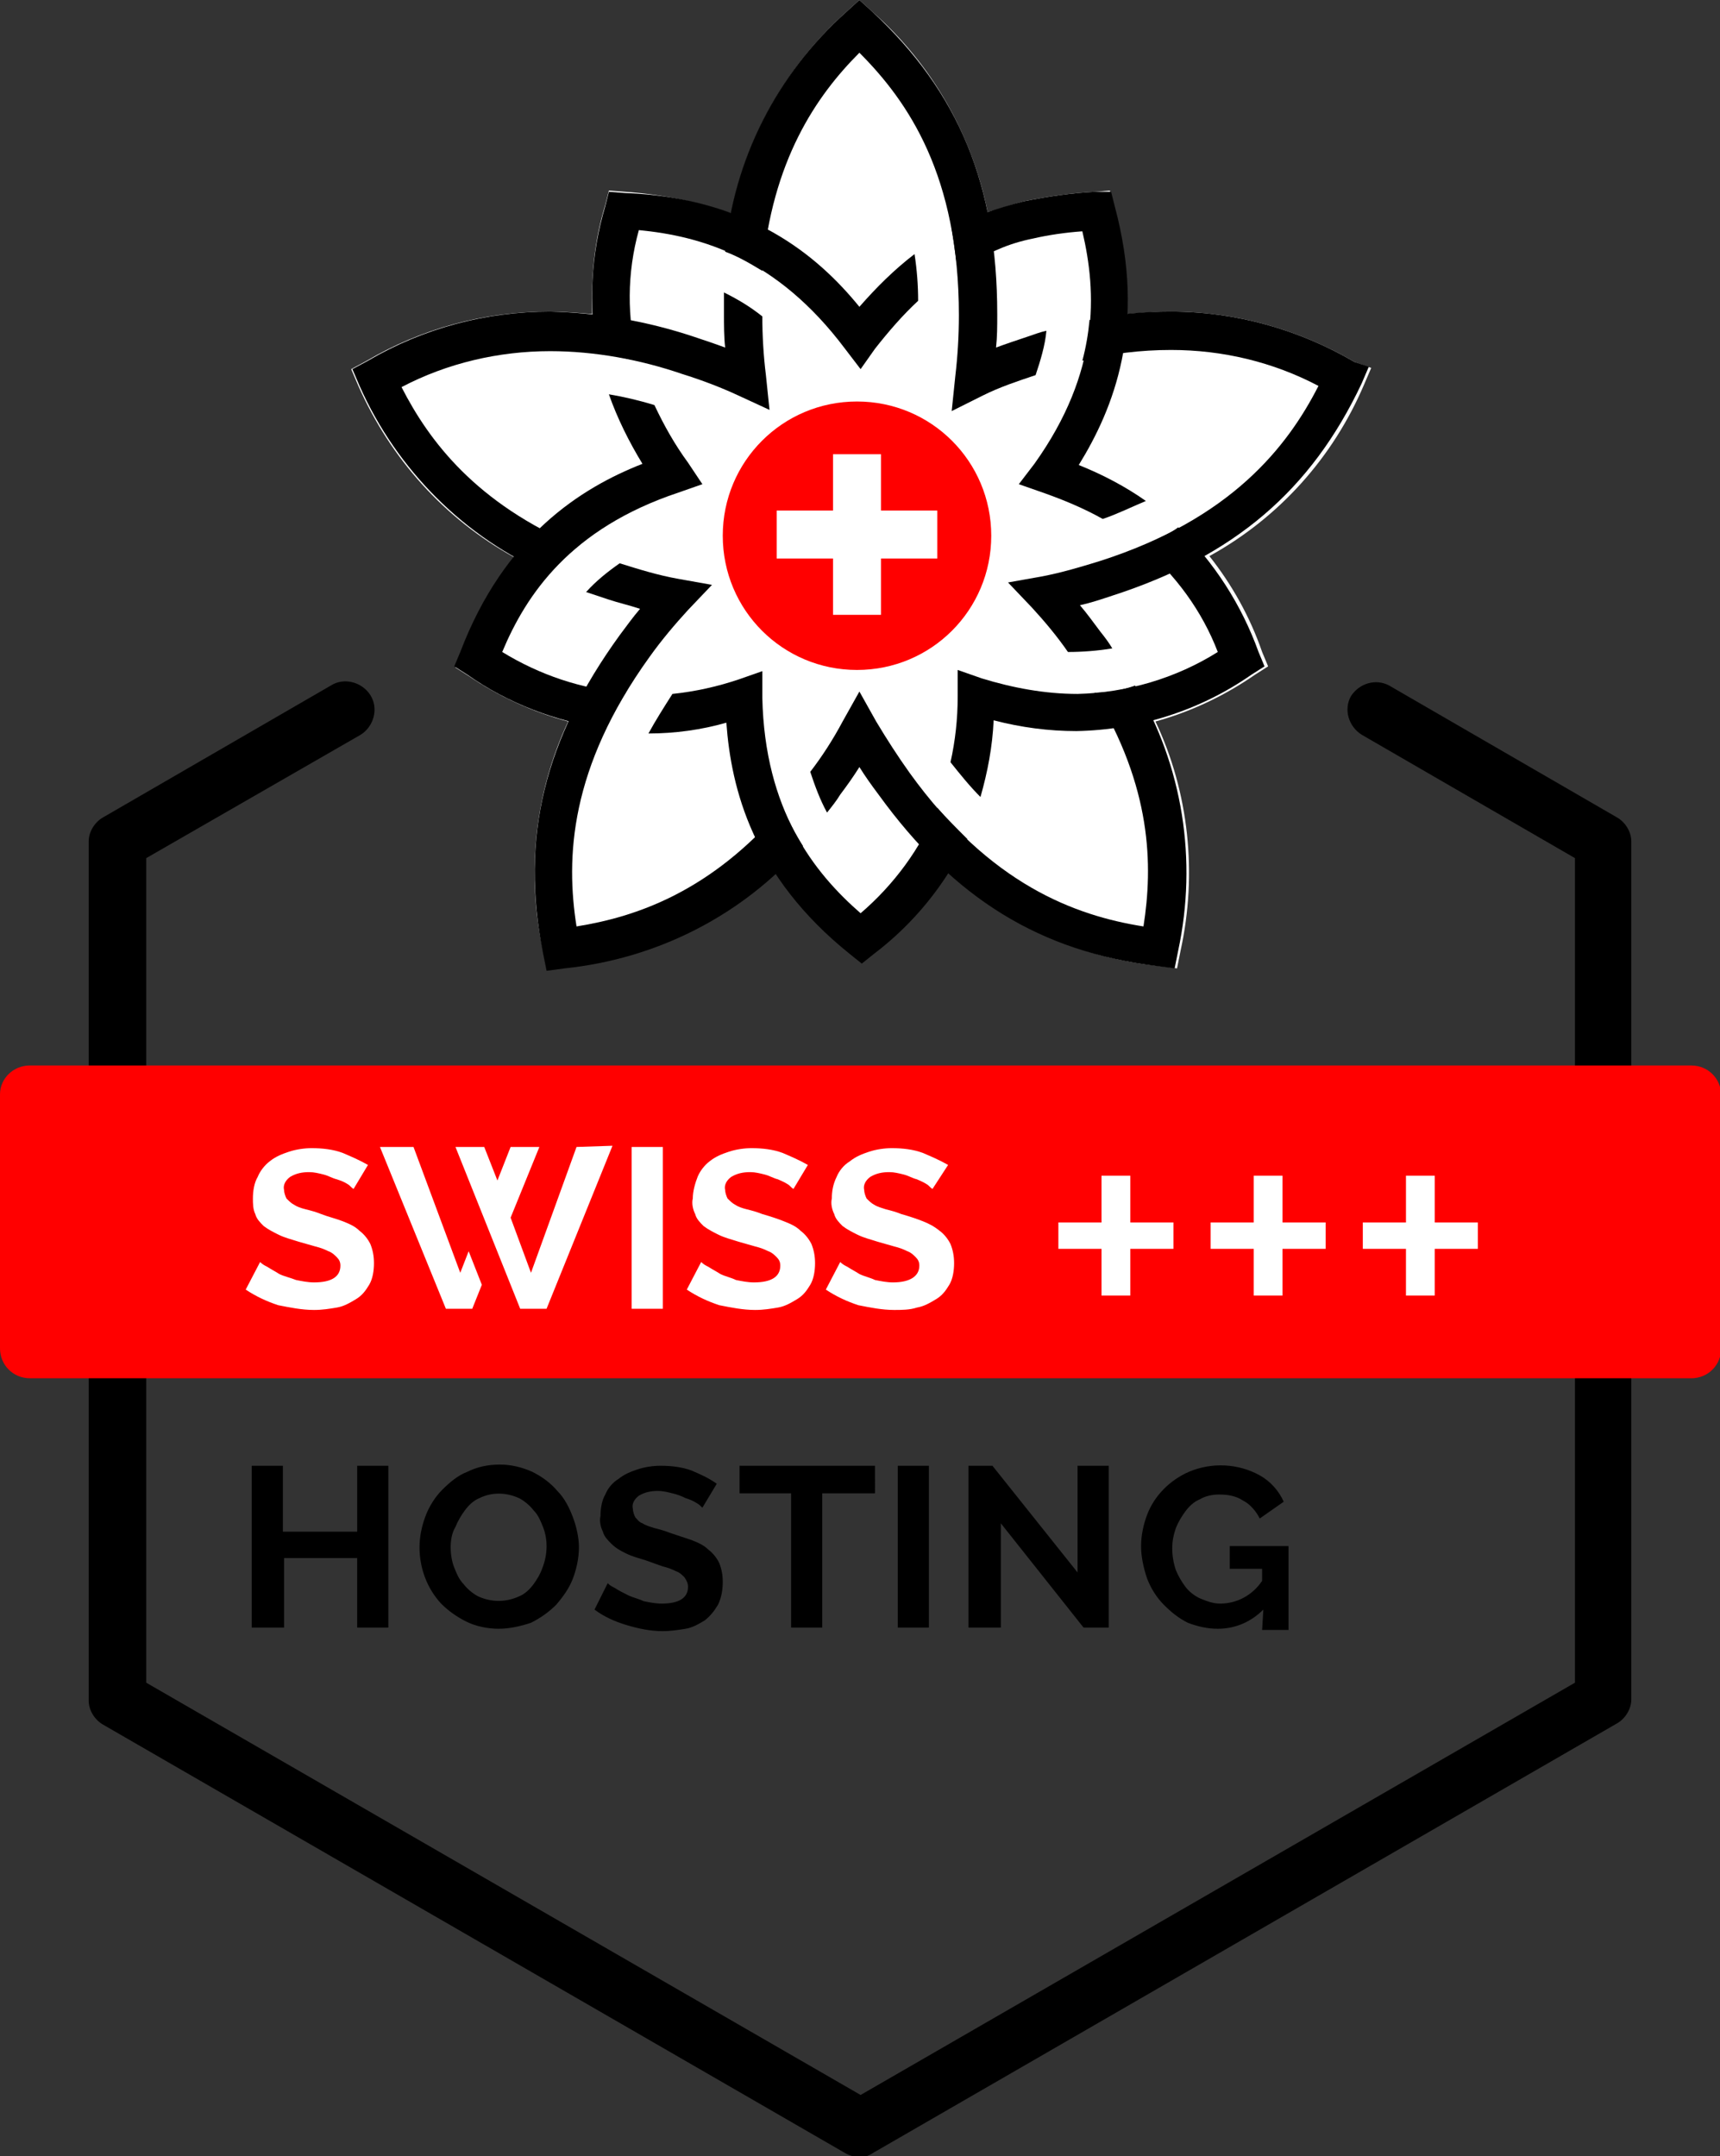
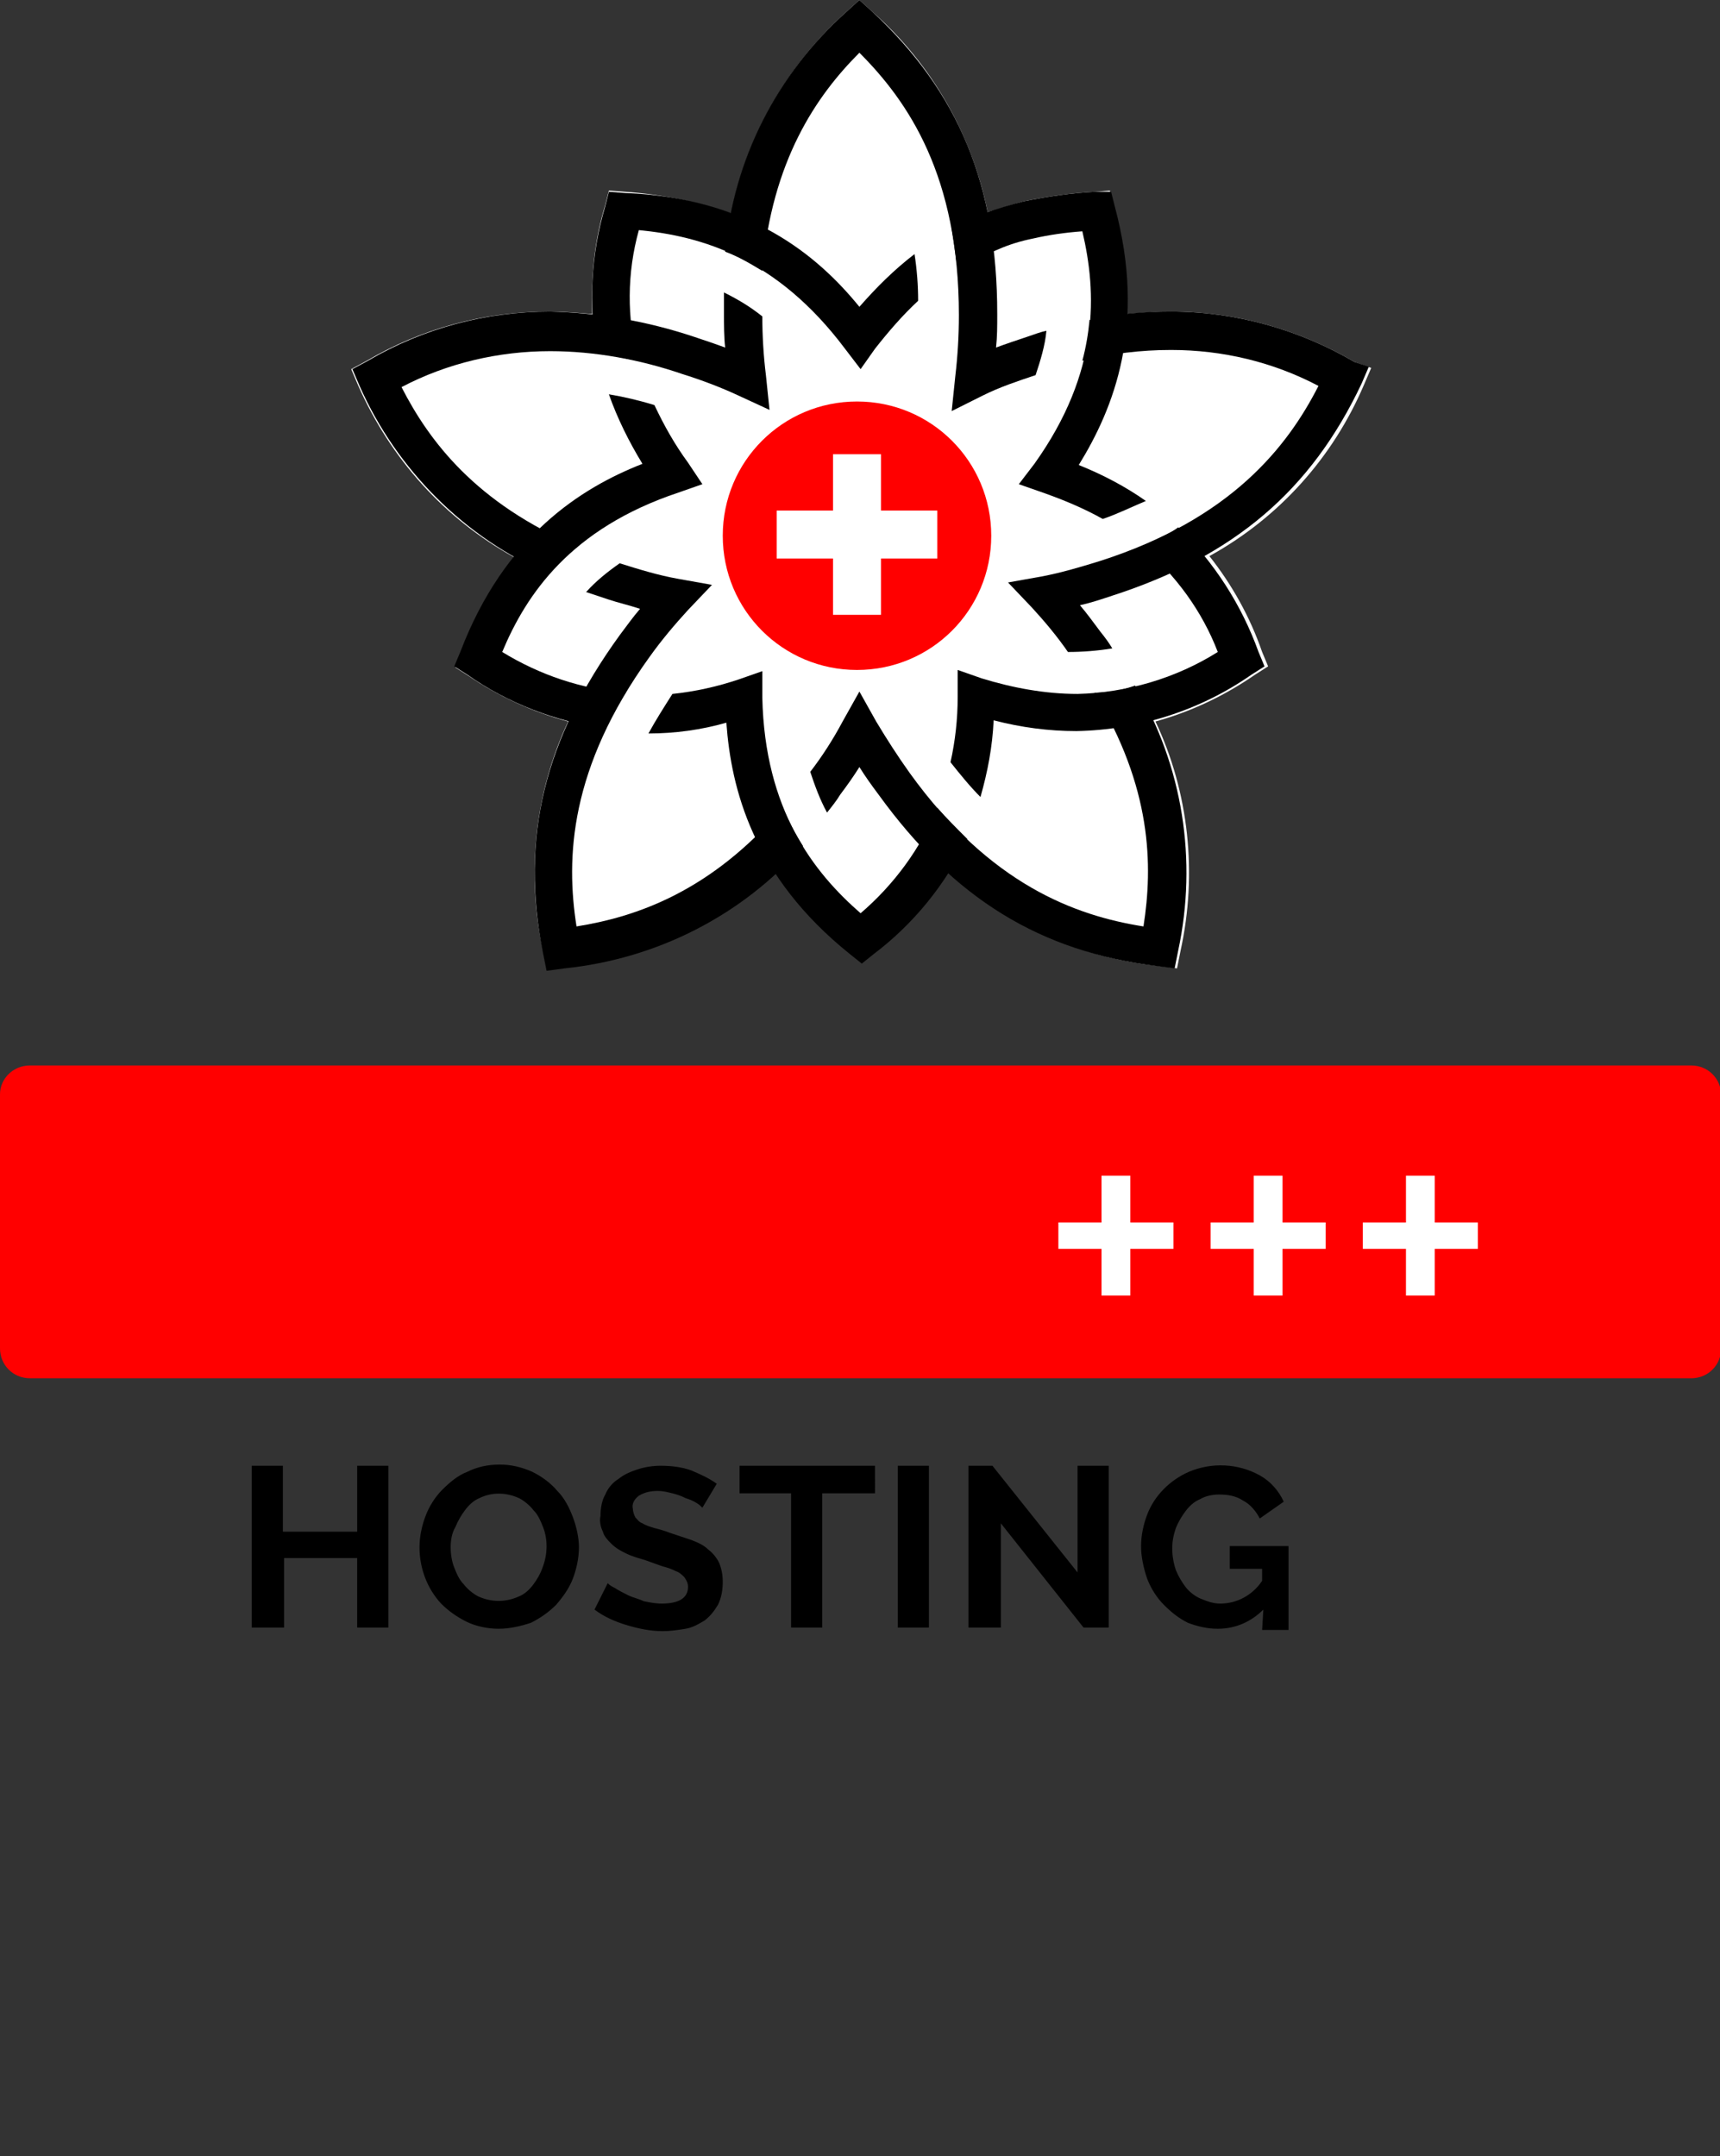
<svg xmlns="http://www.w3.org/2000/svg" version="1.1" id="Ebene_1" x="0px" y="0px" viewBox="0 0 143.5 179.9" style="enable-background:new 0 0 143.5 179.9;" xml:space="preserve">
  <rect x="0" y="0" width="143.5" height="179.9" fill="#333333" stroke="none" />
  <style type="text/css">
	.st0{fill:#FF0000;}
	.st1{fill:#FFFFFF;}
	.st2{fill-rule:evenodd;clip-rule:evenodd;fill:#FF0000;}
</style>
  <g id="Layout">
    <g id="Swiss_Union_Label_Hosting_3">
-       <path id="Kubus" d="M71.8,180c-0.4,0-0.8-0.1-1.2-0.3l-62-35.8c-0.7-0.4-1.2-1.2-1.2-2V70.2c0-0.8,0.5-1.6,1.2-2l19-11    c1.1-0.7,2.6-0.3,3.3,0.8s0.3,2.6-0.8,3.3L12.2,71.6v68.8l59.6,34.4l59.6-34.4V71.6l-17.8-10.3c-1.1-0.7-1.5-2.1-0.9-3.2    c0.7-1.1,2.1-1.5,3.2-0.9l0,0l19,11c0.7,0.4,1.2,1.2,1.2,2v71.6c0,0.8-0.5,1.6-1.2,2l-62,35.8C72.6,179.8,72.2,180,71.8,180z" />
      <path id="Balken" class="st0" d="M2.5,88.9h138.6c1.4,0,2.5,1.1,2.5,2.5v21.1c0,1.4-1.1,2.5-2.5,2.5H2.5c-1.4,0-2.5-1.1-2.5-2.5    V91.3C0,90,1.1,88.9,2.5,88.9z" />
      <path id="Hosting" d="M32.4,122.3v13.5h-2.6V130h-6.1v5.8H21v-13.5h2.6v5.5h6.2v-5.5H32.4z M41.6,135.9c-0.9,0-1.9-0.2-2.7-0.6    c-0.8-0.4-1.5-0.9-2.1-1.5c-1.2-1.3-1.8-3-1.8-4.7c0-0.9,0.2-1.8,0.5-2.6c0.3-0.8,0.8-1.6,1.4-2.2c0.6-0.6,1.3-1.2,2.1-1.5    c0.8-0.4,1.7-0.6,2.7-0.6c0.9,0,1.8,0.2,2.7,0.6c0.8,0.4,1.5,0.9,2.1,1.6c0.6,0.6,1,1.4,1.3,2.2c0.3,0.8,0.5,1.7,0.5,2.5    c0,0.9-0.2,1.8-0.5,2.6c-0.3,0.8-0.8,1.5-1.4,2.2c-0.6,0.6-1.3,1.1-2.1,1.5C43.4,135.7,42.5,135.9,41.6,135.9z M37.6,129.1    c0,0.6,0.1,1.2,0.3,1.7c0.2,0.5,0.4,1,0.8,1.4c0.3,0.4,0.8,0.8,1.2,1c1.1,0.5,2.3,0.5,3.4,0c0.5-0.2,0.9-0.6,1.2-1    c0.3-0.4,0.6-0.9,0.8-1.5c0.4-1.1,0.4-2.3,0-3.3c-0.2-0.5-0.4-1-0.8-1.4c-0.3-0.4-0.8-0.8-1.2-1c-1.1-0.5-2.3-0.5-3.3,0    c-0.5,0.2-0.9,0.6-1.2,1c-0.3,0.4-0.6,0.9-0.8,1.4C37.7,127.9,37.6,128.5,37.6,129.1z M58.6,125.8c-0.1-0.1-0.3-0.3-0.5-0.4    c-0.3-0.2-0.6-0.3-0.9-0.4c-0.4-0.2-0.7-0.3-1.1-0.4c-0.4-0.1-0.8-0.2-1.2-0.2c-0.6,0-1.1,0.1-1.6,0.4c-0.4,0.3-0.6,0.7-0.5,1.1    c0,0.2,0.1,0.5,0.2,0.7c0.2,0.2,0.3,0.4,0.6,0.5c0.3,0.2,0.7,0.3,1,0.4c0.4,0.1,0.8,0.2,1.3,0.4c0.6,0.2,1.2,0.4,1.8,0.6    c0.5,0.2,1,0.4,1.4,0.8c0.4,0.3,0.7,0.7,0.9,1.1c0.2,0.5,0.3,1,0.3,1.6c0,0.6-0.1,1.3-0.4,1.9c-0.3,0.5-0.6,0.9-1.1,1.3    c-0.5,0.3-1,0.6-1.6,0.7c-0.6,0.1-1.3,0.2-1.9,0.2c-1,0-2-0.2-3-0.5c-1-0.3-1.9-0.7-2.7-1.3l1.1-2.2c0.2,0.2,0.4,0.3,0.6,0.4    c0.3,0.2,0.7,0.4,1.1,0.6c0.4,0.2,0.9,0.3,1.3,0.5c0.5,0.1,1,0.2,1.5,0.2c1.5,0,2.2-0.5,2.2-1.4c0-0.3-0.1-0.5-0.3-0.8    c-0.2-0.2-0.4-0.4-0.7-0.5c-0.4-0.2-0.7-0.3-1.1-0.4l-1.4-0.5c-0.6-0.2-1.1-0.3-1.7-0.6c-0.4-0.2-0.8-0.4-1.2-0.8    c-0.3-0.3-0.6-0.6-0.7-1c-0.2-0.4-0.3-0.9-0.2-1.3c0-0.6,0.1-1.3,0.4-1.8c0.2-0.5,0.6-1,1.1-1.3c0.5-0.4,1-0.6,1.6-0.8    c0.6-0.2,1.3-0.3,1.9-0.3c0.9,0,1.8,0.1,2.6,0.4c0.7,0.3,1.4,0.6,2.1,1.1L58.6,125.8z M72.9,124.6h-4.3v11.2h-2.6v-11.2h-4.3v-2.3    h11.3V124.6z M74.9,135.8v-13.5h2.6v13.5L74.9,135.8z M83.5,127.1v8.7h-2.7v-13.5h2l7.1,8.9v-8.9h2.6v13.5h-2.1L83.5,127.1z     M105.4,134.3c-1,1-2.3,1.6-3.8,1.6c-0.9,0-1.7-0.2-2.5-0.5c-0.8-0.4-1.4-0.9-2-1.5c-0.6-0.6-1.1-1.4-1.4-2.2    c-0.3-0.9-0.5-1.8-0.5-2.7c0-0.9,0.2-1.8,0.5-2.6c0.6-1.6,1.9-2.9,3.5-3.6c1.9-0.8,4.1-0.7,5.9,0.3c0.9,0.5,1.6,1.3,2,2.2l-2,1.4    c-0.3-0.6-0.8-1.2-1.4-1.5c-0.6-0.4-1.3-0.5-2-0.5c-0.5,0-1.1,0.1-1.6,0.4c-0.5,0.2-0.9,0.6-1.2,1c-0.3,0.4-0.6,0.9-0.8,1.4    c-0.2,0.6-0.3,1.1-0.3,1.7c0,0.6,0.1,1.2,0.3,1.8c0.2,0.5,0.5,1,0.8,1.4c0.3,0.4,0.8,0.8,1.3,1c0.5,0.2,1,0.4,1.6,0.4    c1.4,0,2.7-0.7,3.5-1.9v-1h-2.7v-1.9h4.9v7h-2.2L105.4,134.3z" />
      <path id="_" class="st1" d="M97.9,102v2.2h-3.6v3.9h-2.4v-3.9h-3.6V102h3.6v-3.9h2.4v3.9H97.9z M110.6,102v2.2H107v3.9h-2.4v-3.9    H101V102h3.6v-3.9h2.4v3.9H110.6z M123.3,102v2.2h-3.6v3.9h-2.4v-3.9h-3.6V102h3.6v-3.9h2.4v3.9H123.3z" />
-       <path id="Swiss" class="st1" d="M39.1,104.4l1.1,2.8l-0.8,2h-2.2l-5.5-13.5h2.8l3.9,10.5L39.1,104.4z M48.1,95.7l-3.8,10.5    l-1.7-4.6l2.4-5.9h-2.4l-1.1,2.8l-1.1-2.8h-2.4l5.4,13.5h2.2l5.5-13.6L48.1,95.7z M29.5,99.2c-0.2-0.1-0.3-0.3-0.5-0.4    c-0.3-0.2-0.6-0.3-0.9-0.4c-0.4-0.1-0.7-0.3-1.1-0.4c-0.4-0.1-0.8-0.2-1.2-0.2c-0.6,0-1.1,0.1-1.6,0.4c-0.4,0.3-0.6,0.7-0.5,1.1    c0,0.2,0.1,0.5,0.2,0.7c0.2,0.2,0.4,0.4,0.6,0.5c0.3,0.2,0.6,0.3,1,0.4c0.4,0.1,0.8,0.2,1.3,0.4s1.3,0.4,1.8,0.6    c0.5,0.2,1,0.4,1.4,0.8c0.4,0.3,0.7,0.7,0.9,1.1c0.2,0.5,0.3,1,0.3,1.6c0,0.6-0.1,1.3-0.4,1.8c-0.3,0.5-0.6,0.9-1.1,1.2    c-0.5,0.3-1,0.6-1.6,0.7c-0.6,0.1-1.2,0.2-1.9,0.2c-1,0-2-0.2-3-0.4c-0.9-0.3-1.8-0.7-2.7-1.3l1.2-2.3c0.2,0.2,0.4,0.3,0.6,0.4    c0.3,0.2,0.7,0.4,1,0.6c0.4,0.2,0.9,0.3,1.4,0.5c0.5,0.1,1,0.2,1.5,0.2c1.5,0,2.2-0.5,2.2-1.4c0-0.3-0.1-0.5-0.3-0.7    c-0.2-0.2-0.4-0.4-0.7-0.5c-0.4-0.2-0.7-0.3-1.1-0.4l-1.4-0.4c-0.6-0.2-1.1-0.3-1.7-0.6c-0.4-0.2-0.8-0.4-1.2-0.7    c-0.3-0.3-0.6-0.6-0.7-1c-0.2-0.4-0.2-0.9-0.2-1.3c0-0.6,0.1-1.3,0.4-1.8c0.2-0.5,0.6-1,1-1.3c0.5-0.4,1-0.6,1.6-0.8    c0.6-0.2,1.3-0.3,1.9-0.3c0.9,0,1.8,0.1,2.6,0.4c0.7,0.3,1.4,0.6,2.1,1L29.5,99.2z M52.7,109.2V95.7h2.6v13.5L52.7,109.2z     M66.2,99.2c-0.2-0.1-0.3-0.3-0.5-0.4c-0.3-0.2-0.6-0.3-0.8-0.4c-0.4-0.1-0.7-0.3-1.1-0.4c-0.4-0.1-0.8-0.2-1.2-0.2    c-0.6,0-1.1,0.1-1.6,0.4c-0.4,0.3-0.6,0.7-0.5,1.1c0,0.2,0.1,0.5,0.2,0.7c0.2,0.2,0.4,0.4,0.6,0.5c0.3,0.2,0.6,0.3,1,0.4    c0.4,0.1,0.8,0.2,1.3,0.4c0.7,0.2,1.3,0.4,1.8,0.6c0.5,0.2,1,0.4,1.4,0.8c0.4,0.3,0.7,0.7,0.9,1.1c0.2,0.5,0.3,1,0.3,1.6    c0,0.6-0.1,1.3-0.4,1.8c-0.3,0.5-0.6,0.9-1.1,1.2c-0.5,0.3-1,0.6-1.6,0.7c-0.6,0.1-1.2,0.2-1.9,0.2c-1,0-2-0.2-3-0.4    c-0.9-0.3-1.8-0.7-2.7-1.3l1.2-2.3c0.2,0.2,0.4,0.3,0.6,0.4c0.3,0.2,0.7,0.4,1,0.6c0.4,0.2,0.9,0.3,1.3,0.5c0.5,0.1,1,0.2,1.5,0.2    c1.5,0,2.2-0.5,2.2-1.4c0-0.3-0.1-0.5-0.3-0.7c-0.2-0.2-0.4-0.4-0.7-0.5c-0.4-0.2-0.7-0.3-1.1-0.4l-1.4-0.4    c-0.6-0.2-1.1-0.3-1.7-0.6c-0.4-0.2-0.8-0.4-1.2-0.7c-0.3-0.3-0.6-0.6-0.7-1c-0.2-0.4-0.3-0.9-0.2-1.3c0-0.6,0.2-1.3,0.4-1.8    c0.2-0.5,0.6-1,1-1.3c0.5-0.4,1-0.6,1.6-0.8c0.6-0.2,1.3-0.3,1.9-0.3c0.9,0,1.8,0.1,2.6,0.4c0.7,0.3,1.4,0.6,2.1,1L66.2,99.2z     M77.8,99.2c-0.2-0.1-0.3-0.3-0.5-0.4c-0.3-0.2-0.6-0.3-0.8-0.4c-0.4-0.1-0.7-0.3-1.1-0.4c-0.4-0.1-0.8-0.2-1.2-0.2    c-0.6,0-1.1,0.1-1.6,0.4c-0.4,0.3-0.6,0.7-0.5,1.1c0,0.2,0.1,0.5,0.2,0.7c0.2,0.2,0.4,0.4,0.6,0.5c0.3,0.2,0.7,0.3,1,0.4    c0.4,0.1,0.8,0.2,1.3,0.4c0.7,0.2,1.3,0.4,1.8,0.6c0.5,0.2,0.9,0.4,1.4,0.8c0.4,0.3,0.7,0.7,0.9,1.1c0.2,0.5,0.3,1,0.3,1.6    c0,0.6-0.1,1.3-0.4,1.8c-0.3,0.5-0.6,0.9-1.1,1.2c-0.5,0.3-1,0.6-1.6,0.7c-0.6,0.2-1.3,0.2-1.9,0.2c-1,0-2-0.2-3-0.4    c-0.9-0.3-1.8-0.7-2.7-1.3l1.2-2.3c0.2,0.2,0.4,0.3,0.6,0.4c0.3,0.2,0.7,0.4,1,0.6c0.4,0.2,0.9,0.3,1.3,0.5c0.5,0.1,1,0.2,1.5,0.2    c1.4,0,2.2-0.5,2.2-1.4c0-0.3-0.1-0.5-0.3-0.7c-0.2-0.2-0.4-0.4-0.7-0.5c-0.4-0.2-0.7-0.3-1.1-0.4l-1.4-0.4    c-0.6-0.2-1.1-0.3-1.7-0.6c-0.4-0.2-0.8-0.4-1.2-0.7c-0.3-0.3-0.6-0.6-0.7-1c-0.2-0.4-0.3-0.9-0.2-1.3c0-0.6,0.1-1.2,0.4-1.8    c0.2-0.5,0.6-1,1.1-1.3c0.5-0.4,1-0.6,1.6-0.8c0.6-0.2,1.3-0.3,1.9-0.3c0.9,0,1.8,0.1,2.6,0.4c0.7,0.3,1.4,0.6,2.1,1L77.8,99.2z" />
      <g id="SwissUnion_Bildmarke">
        <path id="BG" class="st1" d="M113,30.2c-4.6-2.7-9.9-4.2-15.3-4.2c-1.2,0-2.4,0.1-3.7,0.2c0.1-3.1-0.2-6.1-1.1-9.1l-0.3-1.2     L91.4,16c-2,0.1-4,0.4-6,0.8c-1,0.3-2,0.6-3,0.9C81.1,11.3,77.8,5.4,72.8,1l-1.1-1l-1.1,1c-4.9,4.4-8.3,10.3-9.6,16.8     c-2.9-1-5.9-1.6-8.9-1.8l-1.3-0.1l-0.3,1.2c-0.9,2.9-1.2,6-1.1,9.1C48.2,26.1,47,26,45.8,26c-5.4,0-10.6,1.4-15.2,4.1l-1.3,0.7     l0.6,1.4c2.7,6.1,7.2,11.1,13,14.3c-1.9,2.4-3.4,5.1-4.5,8L38,55.7l1.1,0.7c2.5,1.7,5.3,3,8.3,3.8c-2.8,6-3.5,12.7-2.1,19.1     l0.3,1.5l1.5-0.2c6.6-0.7,12.8-3.4,17.6-7.9c1.7,2.5,3.8,4.8,6.2,6.7l1,0.8l1-0.8c2.4-1.9,4.5-4.2,6.2-6.7     c4.8,4.5,11,7.2,17.6,7.9l1.5,0.2l0.3-1.5c1.4-6.4,0.7-13.2-2.1-19.1c2.9-0.8,5.7-2.1,8.3-3.9l1.1-0.7l-0.5-1.2     c-1-2.9-2.5-5.6-4.4-8c5.8-3.2,10.3-8.2,12.9-14.3l0.6-1.4L113,30.2z" />
        <g id="Blätter">
          <g id="Äussere_Blätter">
            <path d="M48.2,45.6c-8.5-3.6-12.4-8.8-14.7-13.3c3.8-2,8.1-3,12.4-3c3.7,0,7.5,0.7,11,1.9c1.6,0.5,3.2,1.1,4.7,1.8l2.6,1.2       l-0.3-2.9c-0.2-1.6-0.3-3.3-0.3-4.9c-1-0.8-2-1.4-3.2-2c0,0.6,0,1.2,0,1.8c0,0.9,0,1.9,0.1,2.8c-0.8-0.3-1.7-0.6-2.6-0.9       c-3.9-1.3-7.9-2-12-2.1c-5.4,0-10.6,1.4-15.2,4.1l-1.3,0.7l0.6,1.4c3.1,7,8.8,12.7,15.8,15.7C46.5,47.1,47.3,46.3,48.2,45.6z" />
            <path d="M65.3,67.4c-6,7-12.2,9.1-17.2,9.9c-0.9-5.7-0.6-13.2,6.1-22.5c1-1.4,2.1-2.7,3.2-3.9l2-2.1l-2.8-0.5       c-1.7-0.3-3.3-0.8-4.9-1.3c-1,0.7-2,1.5-2.8,2.4c0.6,0.2,1.2,0.4,1.8,0.6c0.9,0.3,1.8,0.5,2.7,0.8c-0.6,0.7-1.1,1.4-1.7,2.2       c-6.3,8.7-8.3,16.9-6.4,26.5l0.3,1.5l1.5-0.2c7.7-0.8,14.8-4.4,19.9-10.2C66.3,69.5,65.8,68.5,65.3,67.4z" />
            <path d="M91.3,57.8c4.8,7.9,4.9,14.4,4.1,19.5c-5.7-0.9-12.8-3.5-19.5-12.8c-1-1.4-1.9-2.8-2.8-4.3l-1.4-2.5l-1.4,2.5       c-0.8,1.5-1.7,2.9-2.7,4.2c0.4,1.2,0.8,2.3,1.4,3.4c0.4-0.5,0.8-1,1.1-1.5c0.6-0.8,1.1-1.5,1.6-2.3c0.5,0.8,1,1.5,1.6,2.3       c6.3,8.7,13.5,13.1,23.2,14.3l1.5,0.2l0.3-1.5c1.6-7.5,0.4-15.4-3.6-22.1C93.6,57.6,92.5,57.8,91.3,57.8z" />
            <path d="M87.3,27.6c-0.5,0.1-1,0.3-1.6,0.5c-0.9,0.3-1.8,0.6-2.6,0.9c0.1-0.9,0.1-1.8,0.1-2.8C83.2,15.5,80,7.7,72.8,1l-1.1-1       l-1.1,1c-5.8,5.2-9.4,12.3-10.1,20c1.1,0.4,2.1,1,3.1,1.6c0.8-9.2,4.5-14.6,8.1-18.2C75.8,8.5,80,14.7,80,26.3       c0,1.7-0.1,3.4-0.3,5.1l-0.3,2.9L82,33c1.4-0.7,2.9-1.2,4.4-1.7C86.8,30.1,87.2,28.8,87.3,27.6z" />
            <path d="M113,30.2c-4.6-2.7-9.9-4.2-15.3-4.2c-2.3,0-4.6,0.2-6.8,0.7c-0.1,1.1-0.3,2.3-0.6,3.4c2.4-0.6,4.9-0.9,7.4-0.9       c4.3,0,8.5,1,12.3,3c-2.6,5.1-7.3,11.1-18.2,14.6c-1.6,0.5-3.3,1-4.9,1.3l-2.8,0.5l2,2.1c1.1,1.2,2.1,2.4,3,3.7       c1.2,0,2.5-0.1,3.7-0.3c-0.3-0.5-0.6-0.9-1-1.4c-0.6-0.8-1.1-1.5-1.7-2.2c0.9-0.2,1.8-0.5,2.7-0.8c10.2-3.3,16.6-8.8,20.8-17.7       l0.6-1.4L113,30.2z" />
          </g>
          <g id="Innere_Blätter">
            <path d="M52.2,57.8c-3.7-0.3-7.2-1.5-10.3-3.4c2-4.8,5.7-10.3,14.7-13.3l2-0.7l-1.2-1.8c-1.1-1.5-2-3.1-2.8-4.8       c-1.3-0.4-2.6-0.7-3.8-0.9c0.7,2,1.7,4,2.8,5.8c-5.1,2-11.5,6-15.2,15.7l-0.5,1.2l1.1,0.7c3.4,2.4,7.4,3.9,11.5,4.5       C51,59.9,51.5,58.9,52.2,57.8z" />
            <path d="M70.5,29.1l1.3,1.7l1.2-1.7c1.1-1.4,2.3-2.8,3.6-4c0-1.3-0.1-2.6-0.3-3.9c-1.7,1.3-3.2,2.8-4.6,4.4       c-3.5-4.3-9.2-9.1-19.6-9.5l-1.3-0.1l-0.3,1.2c-1.2,4-1.4,8.2-0.7,12.3c1.1,0.1,2.3,0.4,3.4,0.6c-0.9-3.6-0.9-7.3,0.1-10.9       C58.5,19.7,64.8,21.5,70.5,29.1z" />
            <path d="M78.2,67.4c-1.4,3.4-3.6,6.4-6.4,8.8c-3.9-3.4-8-8.6-8.2-18V56l-2,0.7c-1.8,0.6-3.6,1-5.5,1.2c-0.7,1.1-1.4,2.2-2,3.3       c2.2,0,4.4-0.3,6.5-0.9c0.4,5.5,2.2,12.8,10.3,19.3l1,0.8l1-0.8c3.3-2.5,6-5.8,7.8-9.6C79.8,69.1,79,68.3,78.2,67.4z" />
            <path d="M83.3,20.8c0.9-0.4,1.9-0.7,2.9-0.9c1.3-0.3,2.7-0.5,4.1-0.6c1.2,5.1,1.5,11.7-4,19.4L85,40.4l2,0.7       c1.7,0.6,3.4,1.3,5,2.2l0,0c1.2-0.4,2.4-1,3.6-1.5c-1.7-1.2-3.6-2.2-5.6-3c2.9-4.7,5.7-11.6,3-21.6l-0.3-1.2L91.4,16       c-2,0.1-4,0.4-6,0.8c-1.1,0.3-2.2,0.6-3.3,1c-0.9,0.4-1.8,0.8-2.7,1.3c0.2,1.1,0.3,2.2,0.5,3.4C80.9,21.8,82.1,21.3,83.3,20.8z       " />
            <path d="M95.3,45.6c2.8,2.4,5,5.4,6.3,8.8c-3.5,2.2-7.6,3.4-11.7,3.5c-2.7,0-5.4-0.5-8-1.3l-2-0.7v2.2c0,1.9-0.2,3.7-0.6,5.5       l0,0c0.8,1,1.6,2,2.5,2.9c0.6-2.1,1-4.2,1.1-6.4c2.3,0.6,4.6,0.9,6.9,0.9l0,0c5.2-0.1,10.3-1.7,14.6-4.7l1.1-0.7l-0.5-1.2       c-1.4-3.9-3.7-7.5-6.7-10.4C97.5,44.6,96.4,45.1,95.3,45.6z" />
          </g>
        </g>
        <g id="Swiss_Brand">
          <path class="st2" d="M71.5,33.5c6.2,0,11.2,5,11.2,11.2c0,6.2-5,11.2-11.2,11.2c-6.2,0-11.2-5-11.2-11.2      C60.3,38.5,65.3,33.5,71.5,33.5" />
          <path class="st1" d="M69.5,37.9h4v4.7h4.7v4h-4.7v4.7h-4v-4.7h-4.7v-4h4.7V37.9z" />
        </g>
      </g>
    </g>
  </g>
</svg>